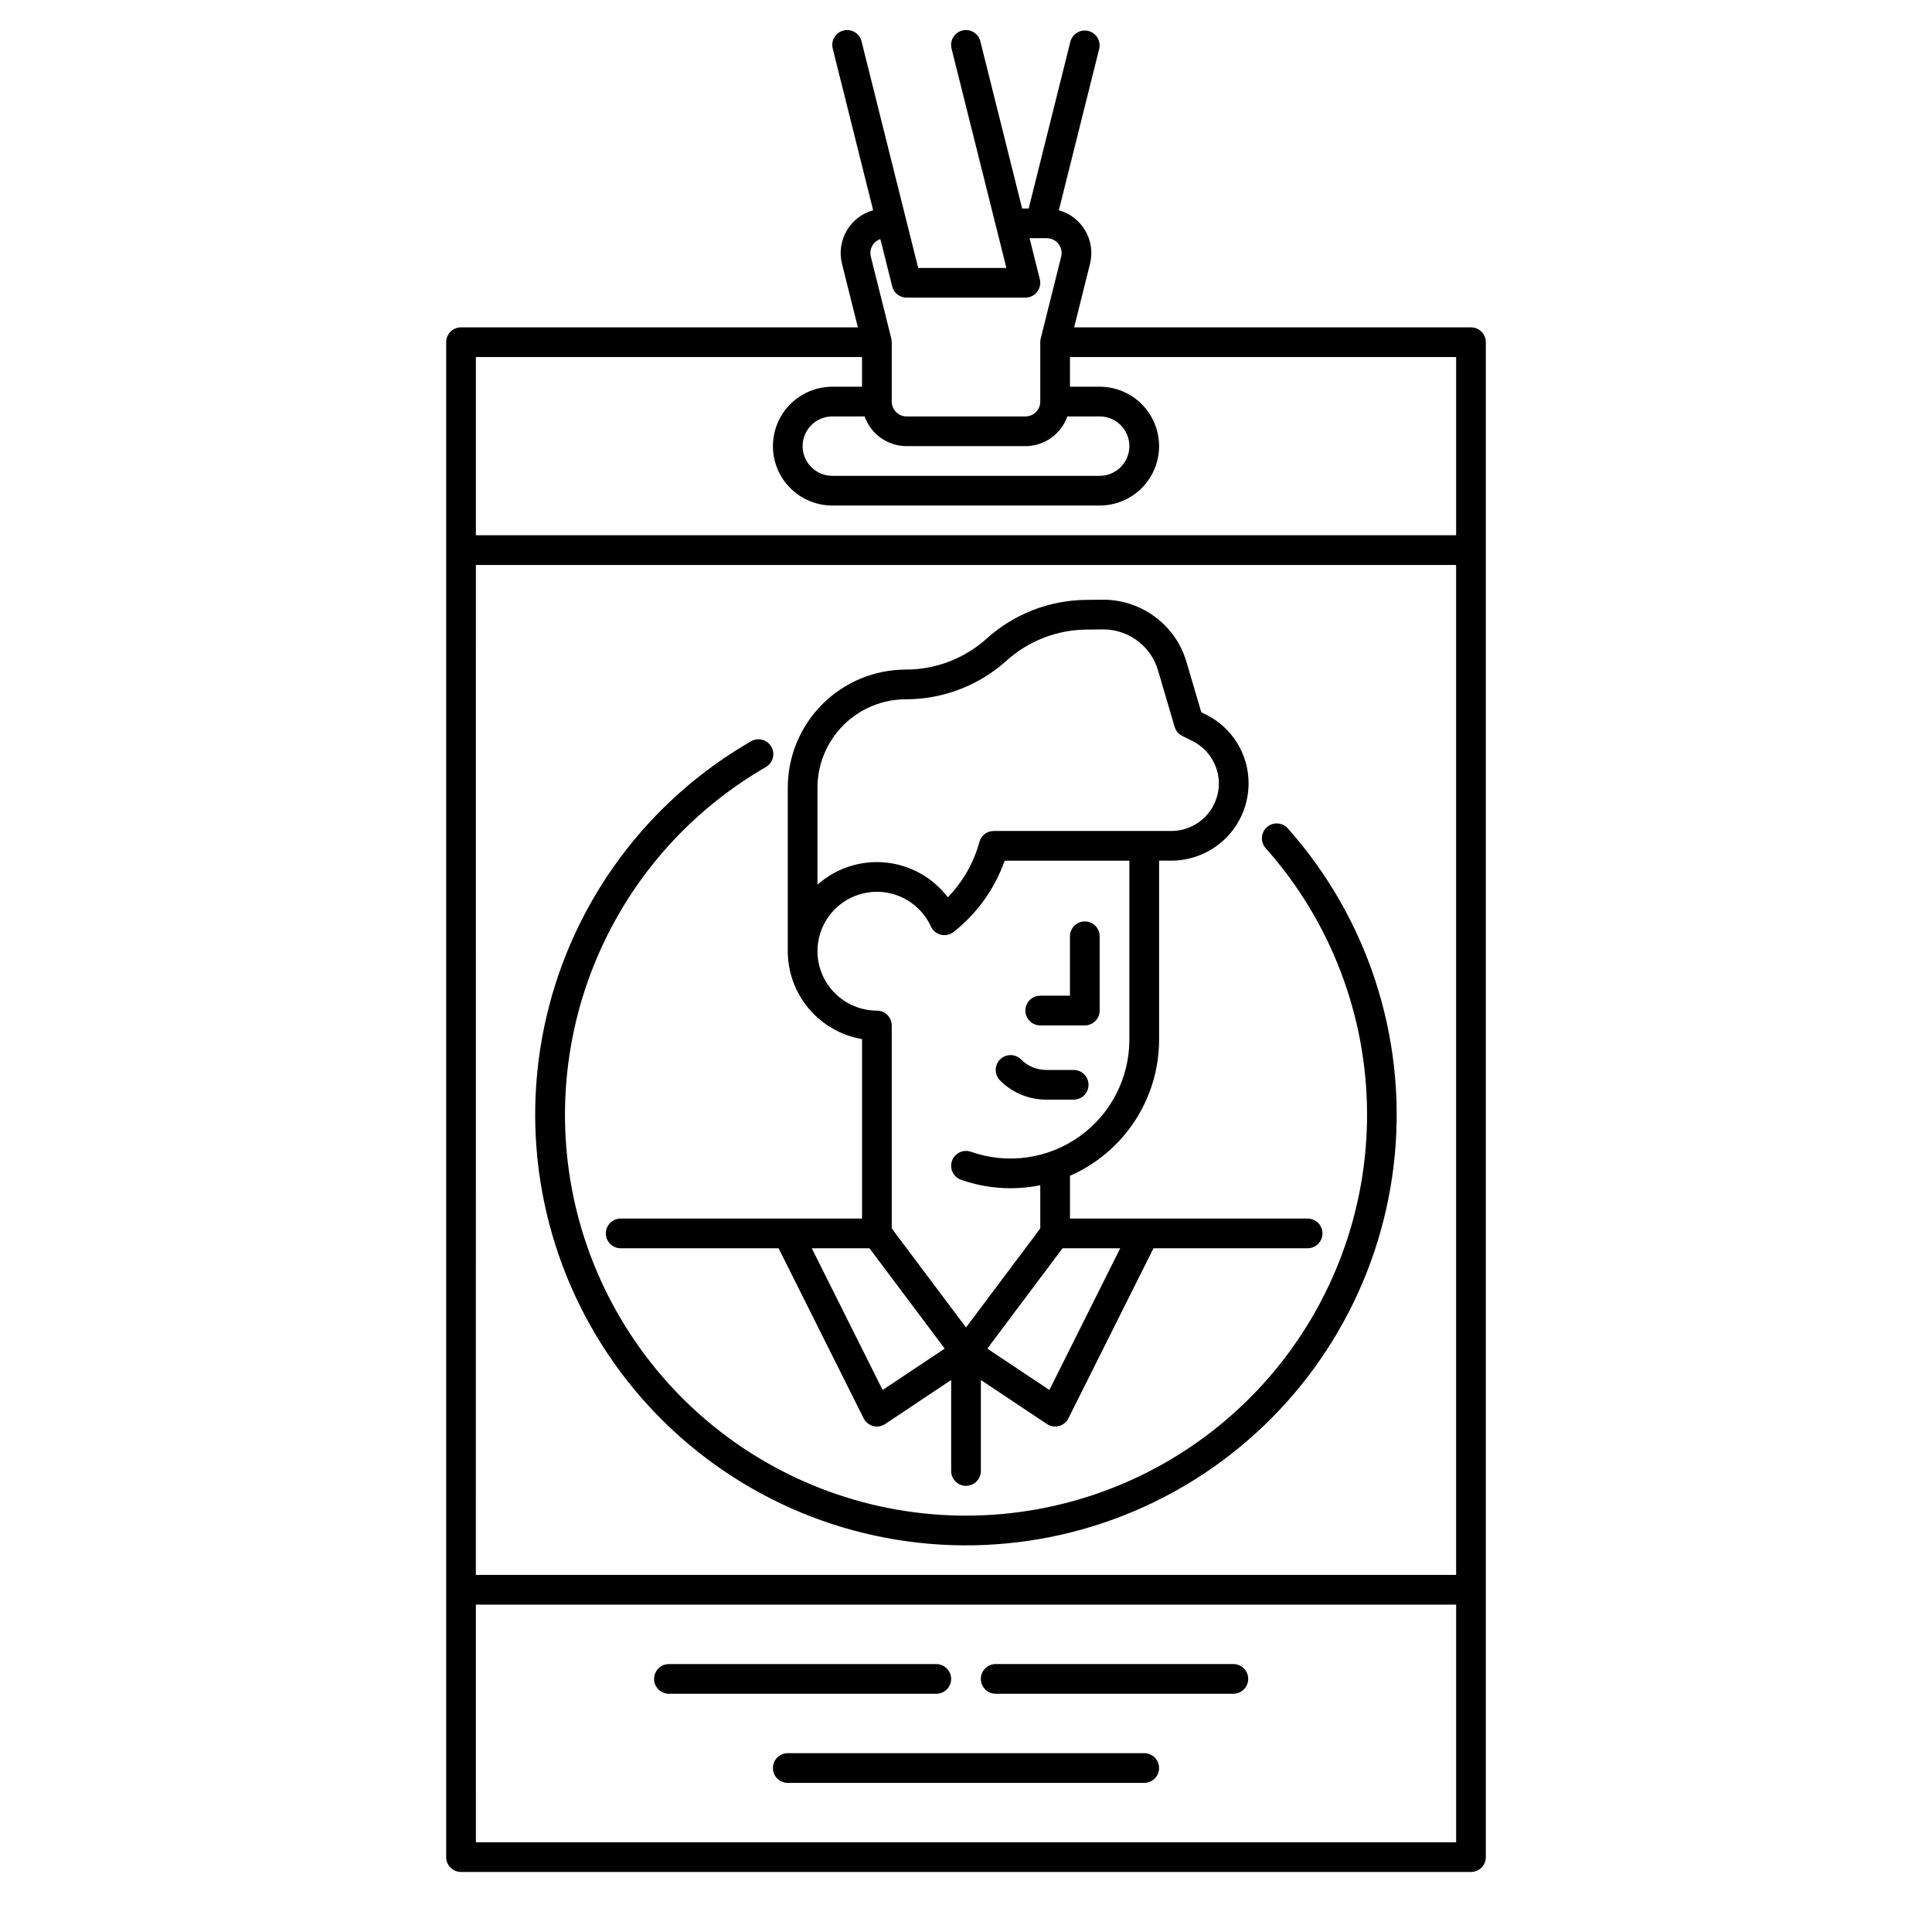
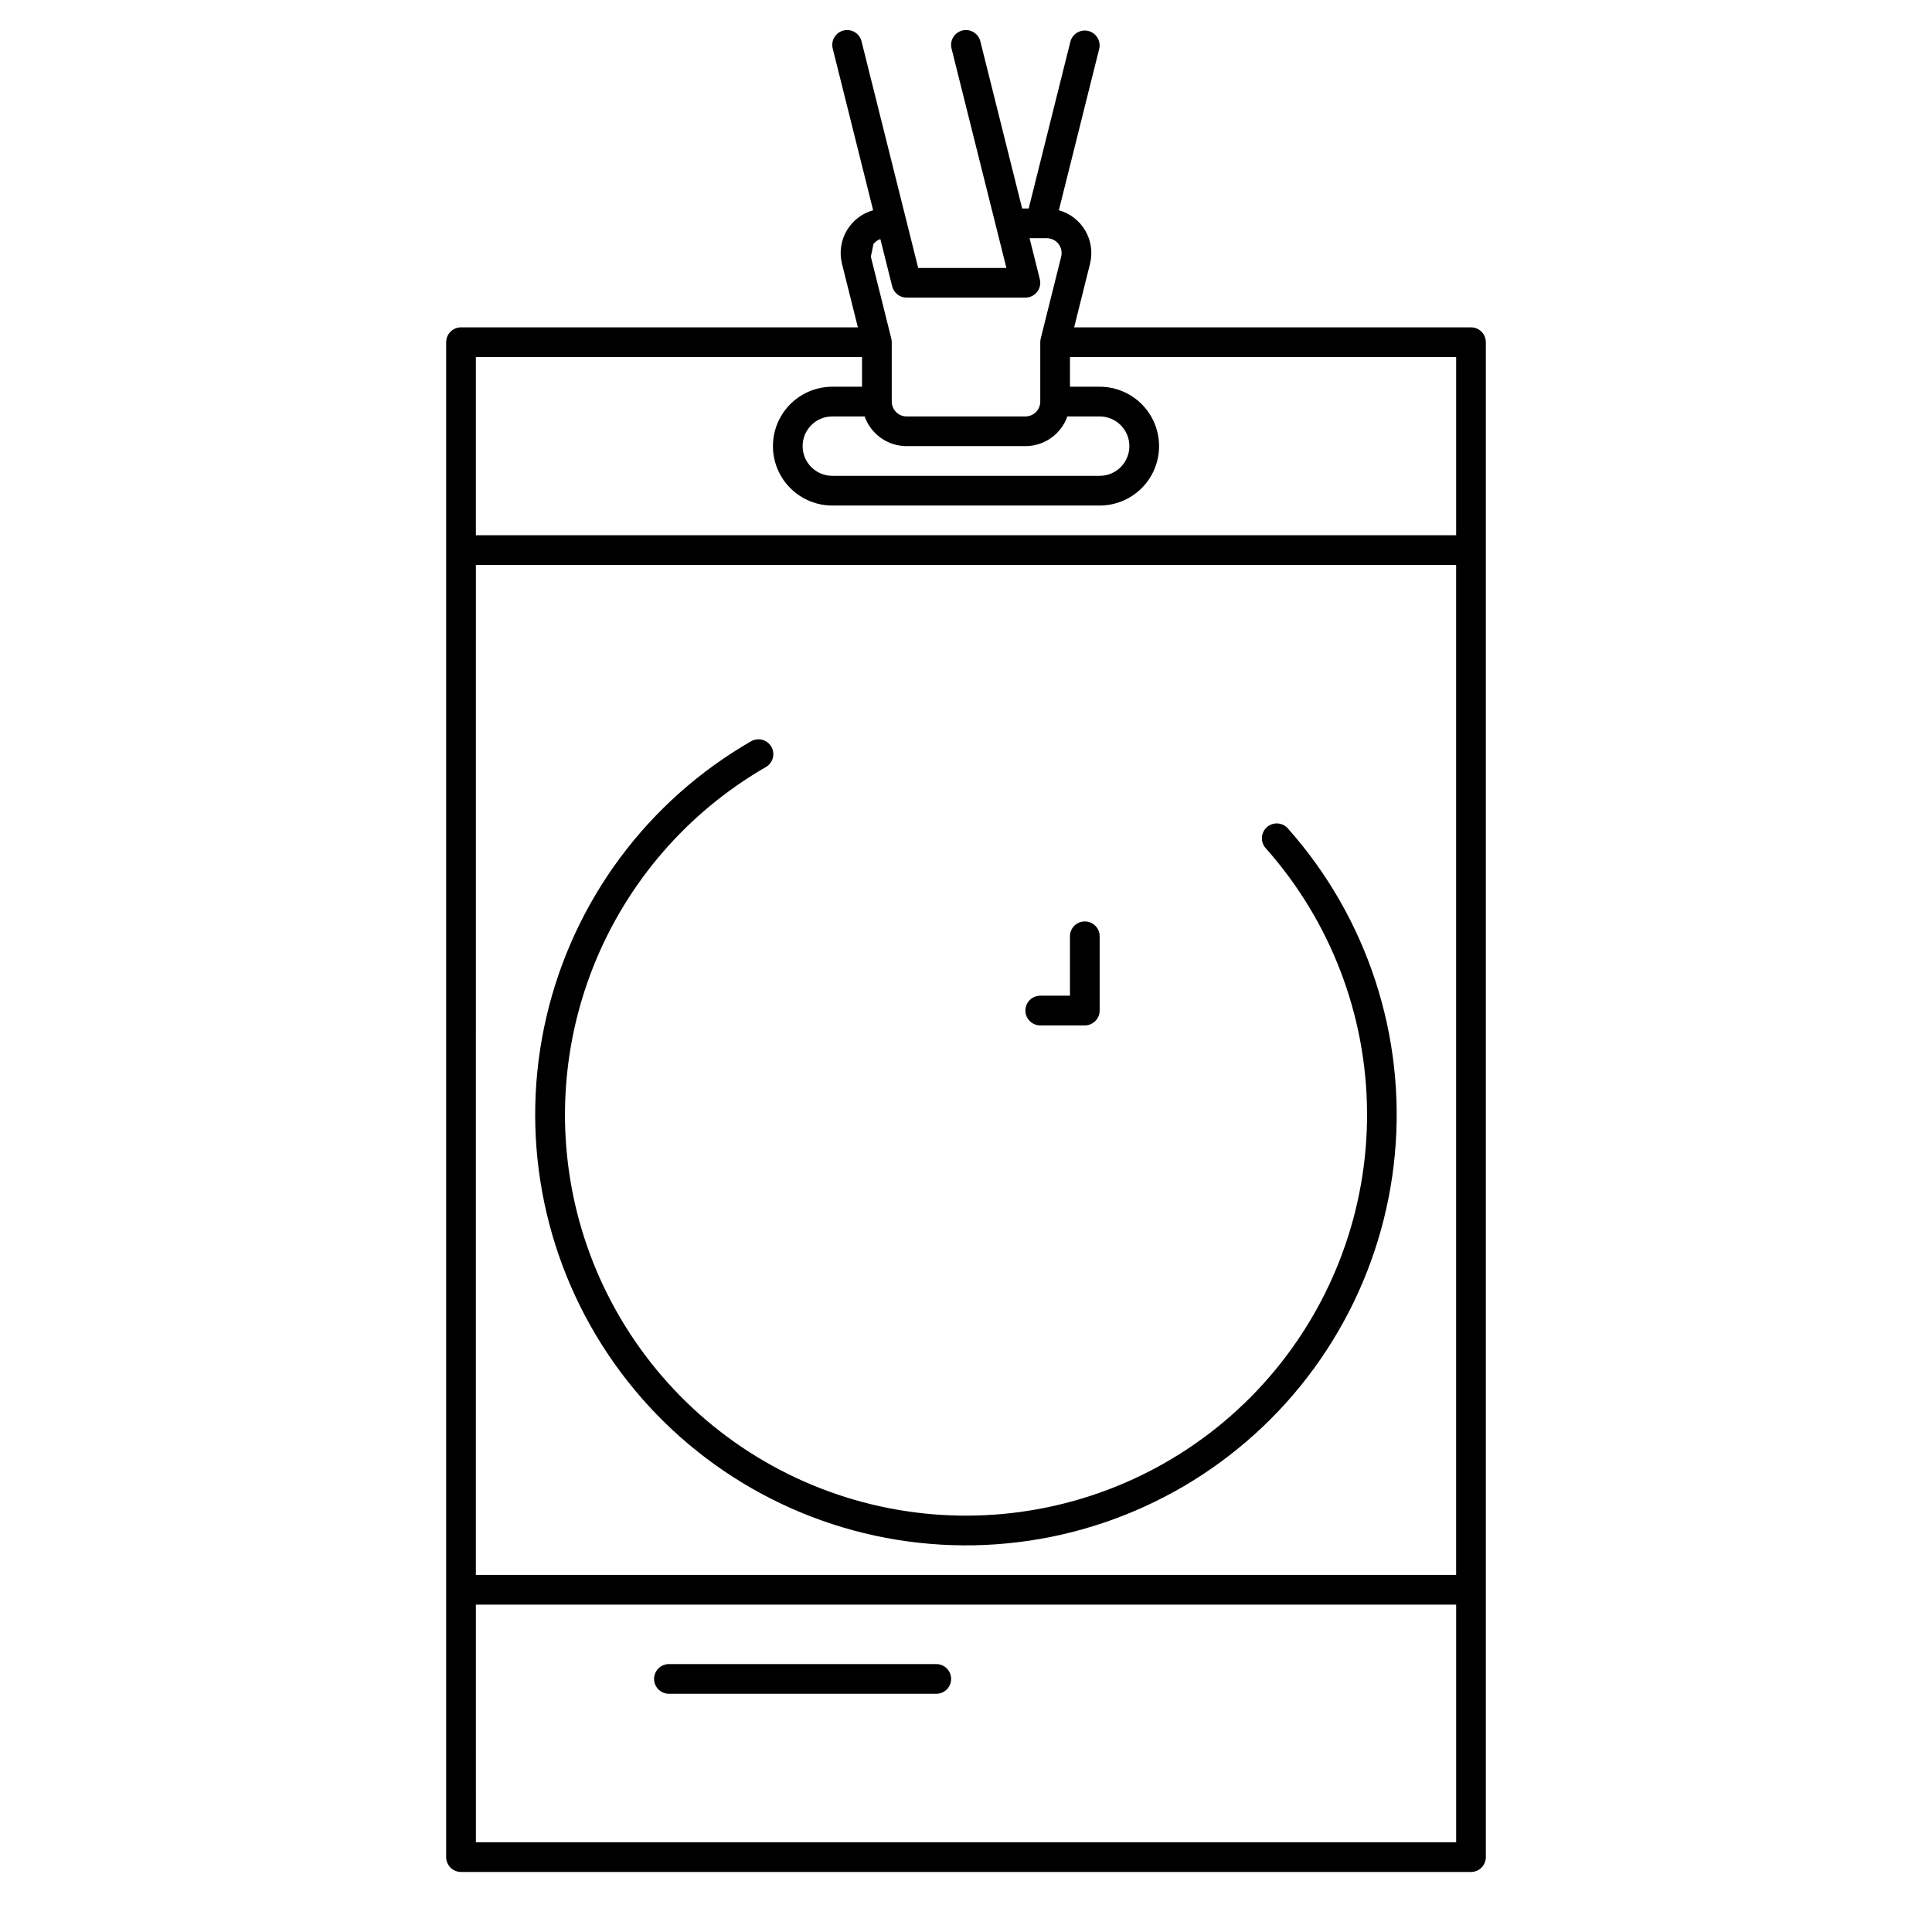
<svg xmlns="http://www.w3.org/2000/svg" fill="#000000" width="800px" height="800px" version="1.1" viewBox="144 144 512 512">
  <g>
-     <path d="m266.18 640.09h267.65c1.043 0 2.043-0.414 2.781-1.152 0.738-0.738 1.152-1.738 1.152-2.781v-401.47c0-1.047-0.414-2.047-1.152-2.785-0.738-0.738-1.738-1.152-2.781-1.152h-105.17l4.199-16.812h-0.004c1.566-6.191-2.094-12.5-8.246-14.219l10.699-42.797c0.484-2.094-0.797-4.188-2.879-4.711-2.086-0.52-4.199 0.727-4.758 2.801l-11.062 44.25h-1.727l-11.062-44.25c-0.238-1.027-0.879-1.918-1.781-2.469-0.898-0.551-1.984-0.719-3.008-0.461-1.023 0.254-1.902 0.914-2.438 1.82-0.535 0.91-0.684 2-0.41 3.019l14.523 58.086h-23.375l-15-59.996c-0.238-1.027-0.879-1.918-1.781-2.469-0.898-0.551-1.984-0.719-3.008-0.461-1.023 0.254-1.902 0.914-2.438 1.82-0.535 0.91-0.684 2-0.41 3.019l10.699 42.797c-6.148 1.715-9.809 8.023-8.25 14.215l4.203 16.816h-105.17c-2.176 0-3.938 1.762-3.938 3.938v401.47c0 1.043 0.414 2.043 1.152 2.781 0.738 0.738 1.738 1.152 2.785 1.152zm3.938-7.871-0.004-62.977h259.78v62.977zm0-338.5h259.77v267.65h-259.78zm103.02-39.359c1.668 4.711 6.121 7.863 11.117 7.871h31.488c5-0.008 9.449-3.16 11.121-7.871h8.559c4.348 0 7.871 3.523 7.871 7.871 0 4.348-3.523 7.871-7.871 7.871h-70.848c-4.348 0-7.871-3.523-7.871-7.871 0-4.348 3.523-7.871 7.871-7.871zm2.352-45.715v-0.004c0.469-0.594 1.102-1.035 1.816-1.277l3.133 12.523c0.438 1.754 2.012 2.984 3.816 2.984h31.488c1.211 0 2.356-0.559 3.102-1.516 0.746-0.953 1.012-2.199 0.715-3.375l-2.711-10.855h4.555c1.211 0 2.356 0.559 3.102 1.512 0.746 0.957 1.012 2.203 0.715 3.383l-5.422 21.707c-0.078 0.309-0.117 0.629-0.117 0.953v15.742c0 1.043-0.414 2.047-1.152 2.785-0.738 0.738-1.742 1.152-2.785 1.152h-31.488c-2.172 0-3.934-1.762-3.934-3.938v-15.742c0-0.324-0.043-0.645-0.117-0.953l-5.426-21.715c-0.297-1.172-0.035-2.418 0.711-3.371zm-3.043 29.969v7.871h-7.871c-5.625 0-10.82 3.004-13.633 7.875-2.812 4.871-2.812 10.871 0 15.742s8.008 7.871 13.633 7.871h70.848c5.625 0 10.824-3 13.637-7.871s2.812-10.871 0-15.742c-2.812-4.871-8.012-7.875-13.637-7.875h-7.871v-7.871h102.34v47.23l-259.78 0.004v-47.234z" />
-     <path d="m372.45 419.37v47.559h-63.961c-2.172 0-3.934 1.762-3.934 3.938 0 2.172 1.762 3.934 3.934 3.934h41.848l22.535 45.059v0.004c0.504 1.012 1.418 1.754 2.512 2.047 1.09 0.289 2.254 0.094 3.195-0.531l17.488-11.664v24.109c0 2.172 1.762 3.934 3.938 3.934 2.172 0 3.934-1.762 3.934-3.934v-24.109l17.496 11.664c0.941 0.629 2.106 0.82 3.195 0.531 1.094-0.289 2.008-1.035 2.512-2.043l22.535-45.059 40.855-0.004c2.172 0 3.934-1.762 3.934-3.934 0-2.176-1.762-3.938-3.934-3.938h-62.977v-11.34c7.012-3.066 12.98-8.113 17.176-14.516 4.195-6.406 6.434-13.891 6.441-21.547v-47.449h3.277c5.398-0.012 10.574-2.156 14.402-5.965 3.828-3.809 5.996-8.973 6.035-14.375v-0.109c0.012-3.797-1.039-7.523-3.039-10.754-1.996-3.231-4.863-5.832-8.27-7.516l-1.223-0.609-3.938-13.363c-1.32-4.516-4.008-8.512-7.691-11.438-4.078-3.254-9.141-5.023-14.355-5.027l-4.594 0.051h-0.004c-9.711 0.098-19.055 3.738-26.27 10.238-5.879 5.297-13.508 8.23-21.418 8.23-8.305 0-16.266 3.297-22.137 9.168-5.875 5.871-9.176 13.832-9.18 22.133v43.336c0.008 5.578 1.988 10.977 5.59 15.238 3.598 4.262 8.59 7.113 14.09 8.051zm5.461 92.988-18.773-37.547 15.281-0.004 19.938 26.586zm44.184 0-16.445-10.961 19.938-26.594h15.281zm-61.453-159.61c0.004-6.215 2.477-12.172 6.871-16.566 4.394-4.391 10.355-6.859 16.57-6.863 9.855 0 19.359-3.652 26.68-10.25 5.797-5.219 13.301-8.141 21.098-8.219l4.512-0.051c3.434 0 6.762 1.168 9.445 3.305 2.422 1.922 4.184 4.547 5.055 7.512l4.418 15.008v-0.004c0.309 1.051 1.039 1.922 2.016 2.41l2.762 1.379c4.246 2.137 6.93 6.477 6.945 11.227v0.09c-0.059 6.902-5.66 12.473-12.562 12.488h-47.098c-1.77 0-3.324 1.184-3.793 2.894-1.504 5.523-4.383 10.578-8.375 14.684-3.992-5.242-9.988-8.582-16.543-9.215-6.555-0.633-13.078 1.496-18 5.875zm0.086 41.66 0.004 0.004c0.492-4.606 2.984-8.762 6.816-11.359 3.832-2.598 8.617-3.379 13.074-2.133 4.461 1.25 8.145 4.394 10.074 8.605 0.504 1.098 1.48 1.902 2.652 2.188 1.176 0.285 2.414 0.016 3.363-0.734 6.219-4.879 10.914-11.434 13.531-18.891h33.055v47.449c-0.008 10.219-4.969 19.801-13.312 25.703-8.344 5.902-19.031 7.391-28.672 3.992-2.047-0.723-4.297 0.352-5.019 2.402-0.727 2.047 0.348 4.297 2.398 5.023 6.738 2.367 13.992 2.867 20.992 1.445v11.453l-19.68 26.242-19.68-26.242v-53.793c0-1.043-0.418-2.043-1.156-2.781-0.738-0.738-1.738-1.152-2.781-1.152-4.176-0.008-8.176-1.668-11.129-4.617-2.949-2.953-4.609-6.953-4.617-11.129 0.004-0.559 0.031-1.117 0.09-1.672z" />
+     <path d="m266.18 640.09h267.65c1.043 0 2.043-0.414 2.781-1.152 0.738-0.738 1.152-1.738 1.152-2.781v-401.47c0-1.047-0.414-2.047-1.152-2.785-0.738-0.738-1.738-1.152-2.781-1.152h-105.17l4.199-16.812h-0.004c1.566-6.191-2.094-12.5-8.246-14.219l10.699-42.797c0.484-2.094-0.797-4.188-2.879-4.711-2.086-0.52-4.199 0.727-4.758 2.801l-11.062 44.25h-1.727l-11.062-44.25c-0.238-1.027-0.879-1.918-1.781-2.469-0.898-0.551-1.984-0.719-3.008-0.461-1.023 0.254-1.902 0.914-2.438 1.82-0.535 0.91-0.684 2-0.41 3.019l14.523 58.086h-23.375l-15-59.996c-0.238-1.027-0.879-1.918-1.781-2.469-0.898-0.551-1.984-0.719-3.008-0.461-1.023 0.254-1.902 0.914-2.438 1.82-0.535 0.91-0.684 2-0.41 3.019l10.699 42.797c-6.148 1.715-9.809 8.023-8.25 14.215l4.203 16.816h-105.17c-2.176 0-3.938 1.762-3.938 3.938v401.47c0 1.043 0.414 2.043 1.152 2.781 0.738 0.738 1.738 1.152 2.785 1.152zm3.938-7.871-0.004-62.977h259.78v62.977zm0-338.5h259.77v267.65h-259.78zm103.02-39.359c1.668 4.711 6.121 7.863 11.117 7.871h31.488c5-0.008 9.449-3.16 11.121-7.871h8.559c4.348 0 7.871 3.523 7.871 7.871 0 4.348-3.523 7.871-7.871 7.871h-70.848c-4.348 0-7.871-3.523-7.871-7.871 0-4.348 3.523-7.871 7.871-7.871zm2.352-45.715v-0.004c0.469-0.594 1.102-1.035 1.816-1.277l3.133 12.523c0.438 1.754 2.012 2.984 3.816 2.984h31.488c1.211 0 2.356-0.559 3.102-1.516 0.746-0.953 1.012-2.199 0.715-3.375l-2.711-10.855h4.555c1.211 0 2.356 0.559 3.102 1.512 0.746 0.957 1.012 2.203 0.715 3.383l-5.422 21.707c-0.078 0.309-0.117 0.629-0.117 0.953v15.742c0 1.043-0.414 2.047-1.152 2.785-0.738 0.738-1.742 1.152-2.785 1.152h-31.488c-2.172 0-3.934-1.762-3.934-3.938v-15.742c0-0.324-0.043-0.645-0.117-0.953l-5.426-21.715zm-3.043 29.969v7.871h-7.871c-5.625 0-10.82 3.004-13.633 7.875-2.812 4.871-2.812 10.871 0 15.742s8.008 7.871 13.633 7.871h70.848c5.625 0 10.824-3 13.637-7.871s2.812-10.871 0-15.742c-2.812-4.871-8.012-7.875-13.637-7.875h-7.871v-7.871h102.34v47.23l-259.78 0.004v-47.234z" />
    <path d="m479.74 363.21c-1.625 1.445-1.77 3.93-0.324 5.555 17.141 19.27 26.691 44.117 26.867 69.906 0.176 25.789-9.035 50.762-25.914 70.266-16.879 19.5-40.273 32.195-65.82 35.723-25.156 3.477-50.723-2.168-72.074-15.91-21.355-13.742-37.082-34.672-44.34-59.008-6.816-22.93-5.707-47.492 3.156-69.711 8.859-22.223 24.953-40.809 45.68-52.758 1.883-1.09 2.527-3.496 1.441-5.379-1.086-1.883-3.496-2.531-5.379-1.441-27.41 15.777-47.043 42.219-54.223 73.016-7.18 30.801-1.258 63.199 16.348 89.469 17.609 26.273 45.324 44.062 76.543 49.125 31.219 5.066 63.137-3.047 88.148-22.402 25.012-19.355 40.871-48.219 43.797-79.711 2.93-31.488-7.34-62.781-28.355-86.414-1.441-1.621-3.926-1.77-5.551-0.324z" />
-     <path d="m447.23 608.61h-94.465c-2.172 0-3.934 1.766-3.934 3.938 0 2.176 1.762 3.938 3.934 3.938h94.465c2.176 0 3.938-1.762 3.938-3.938 0-2.172-1.762-3.938-3.938-3.938z" />
    <path d="m396.06 588.93c0-1.043-0.414-2.043-1.152-2.781-0.738-0.738-1.738-1.152-2.785-1.152h-70.848c-2.172 0-3.934 1.762-3.934 3.934 0 2.176 1.762 3.938 3.934 3.938h70.848c1.047 0 2.047-0.414 2.785-1.152 0.738-0.738 1.152-1.738 1.152-2.785z" />
-     <path d="m470.85 584.99h-62.977c-2.176 0-3.938 1.762-3.938 3.934 0 2.176 1.762 3.938 3.938 3.938h62.977c2.172 0 3.934-1.762 3.934-3.938 0-2.172-1.762-3.934-3.934-3.934z" />
    <path d="m419.68 415.74h11.809c1.043 0 2.043-0.414 2.781-1.152 0.738-0.738 1.152-1.738 1.152-2.785v-19.68c0-2.172-1.762-3.934-3.934-3.934-2.176 0-3.938 1.762-3.938 3.934v15.742h-7.871v0.004c-2.176 0-3.938 1.762-3.938 3.934 0 2.176 1.762 3.938 3.938 3.938z" />
-     <path d="m421.31 435.42h7.227c2.172 0 3.934-1.762 3.934-3.934 0-2.176-1.762-3.938-3.934-3.938h-7.227c-2.519 0.008-4.941-0.996-6.719-2.785-1.535-1.535-4.031-1.535-5.566 0-1.539 1.539-1.539 4.031 0 5.57 3.25 3.266 7.676 5.102 12.285 5.086z" />
  </g>
</svg>